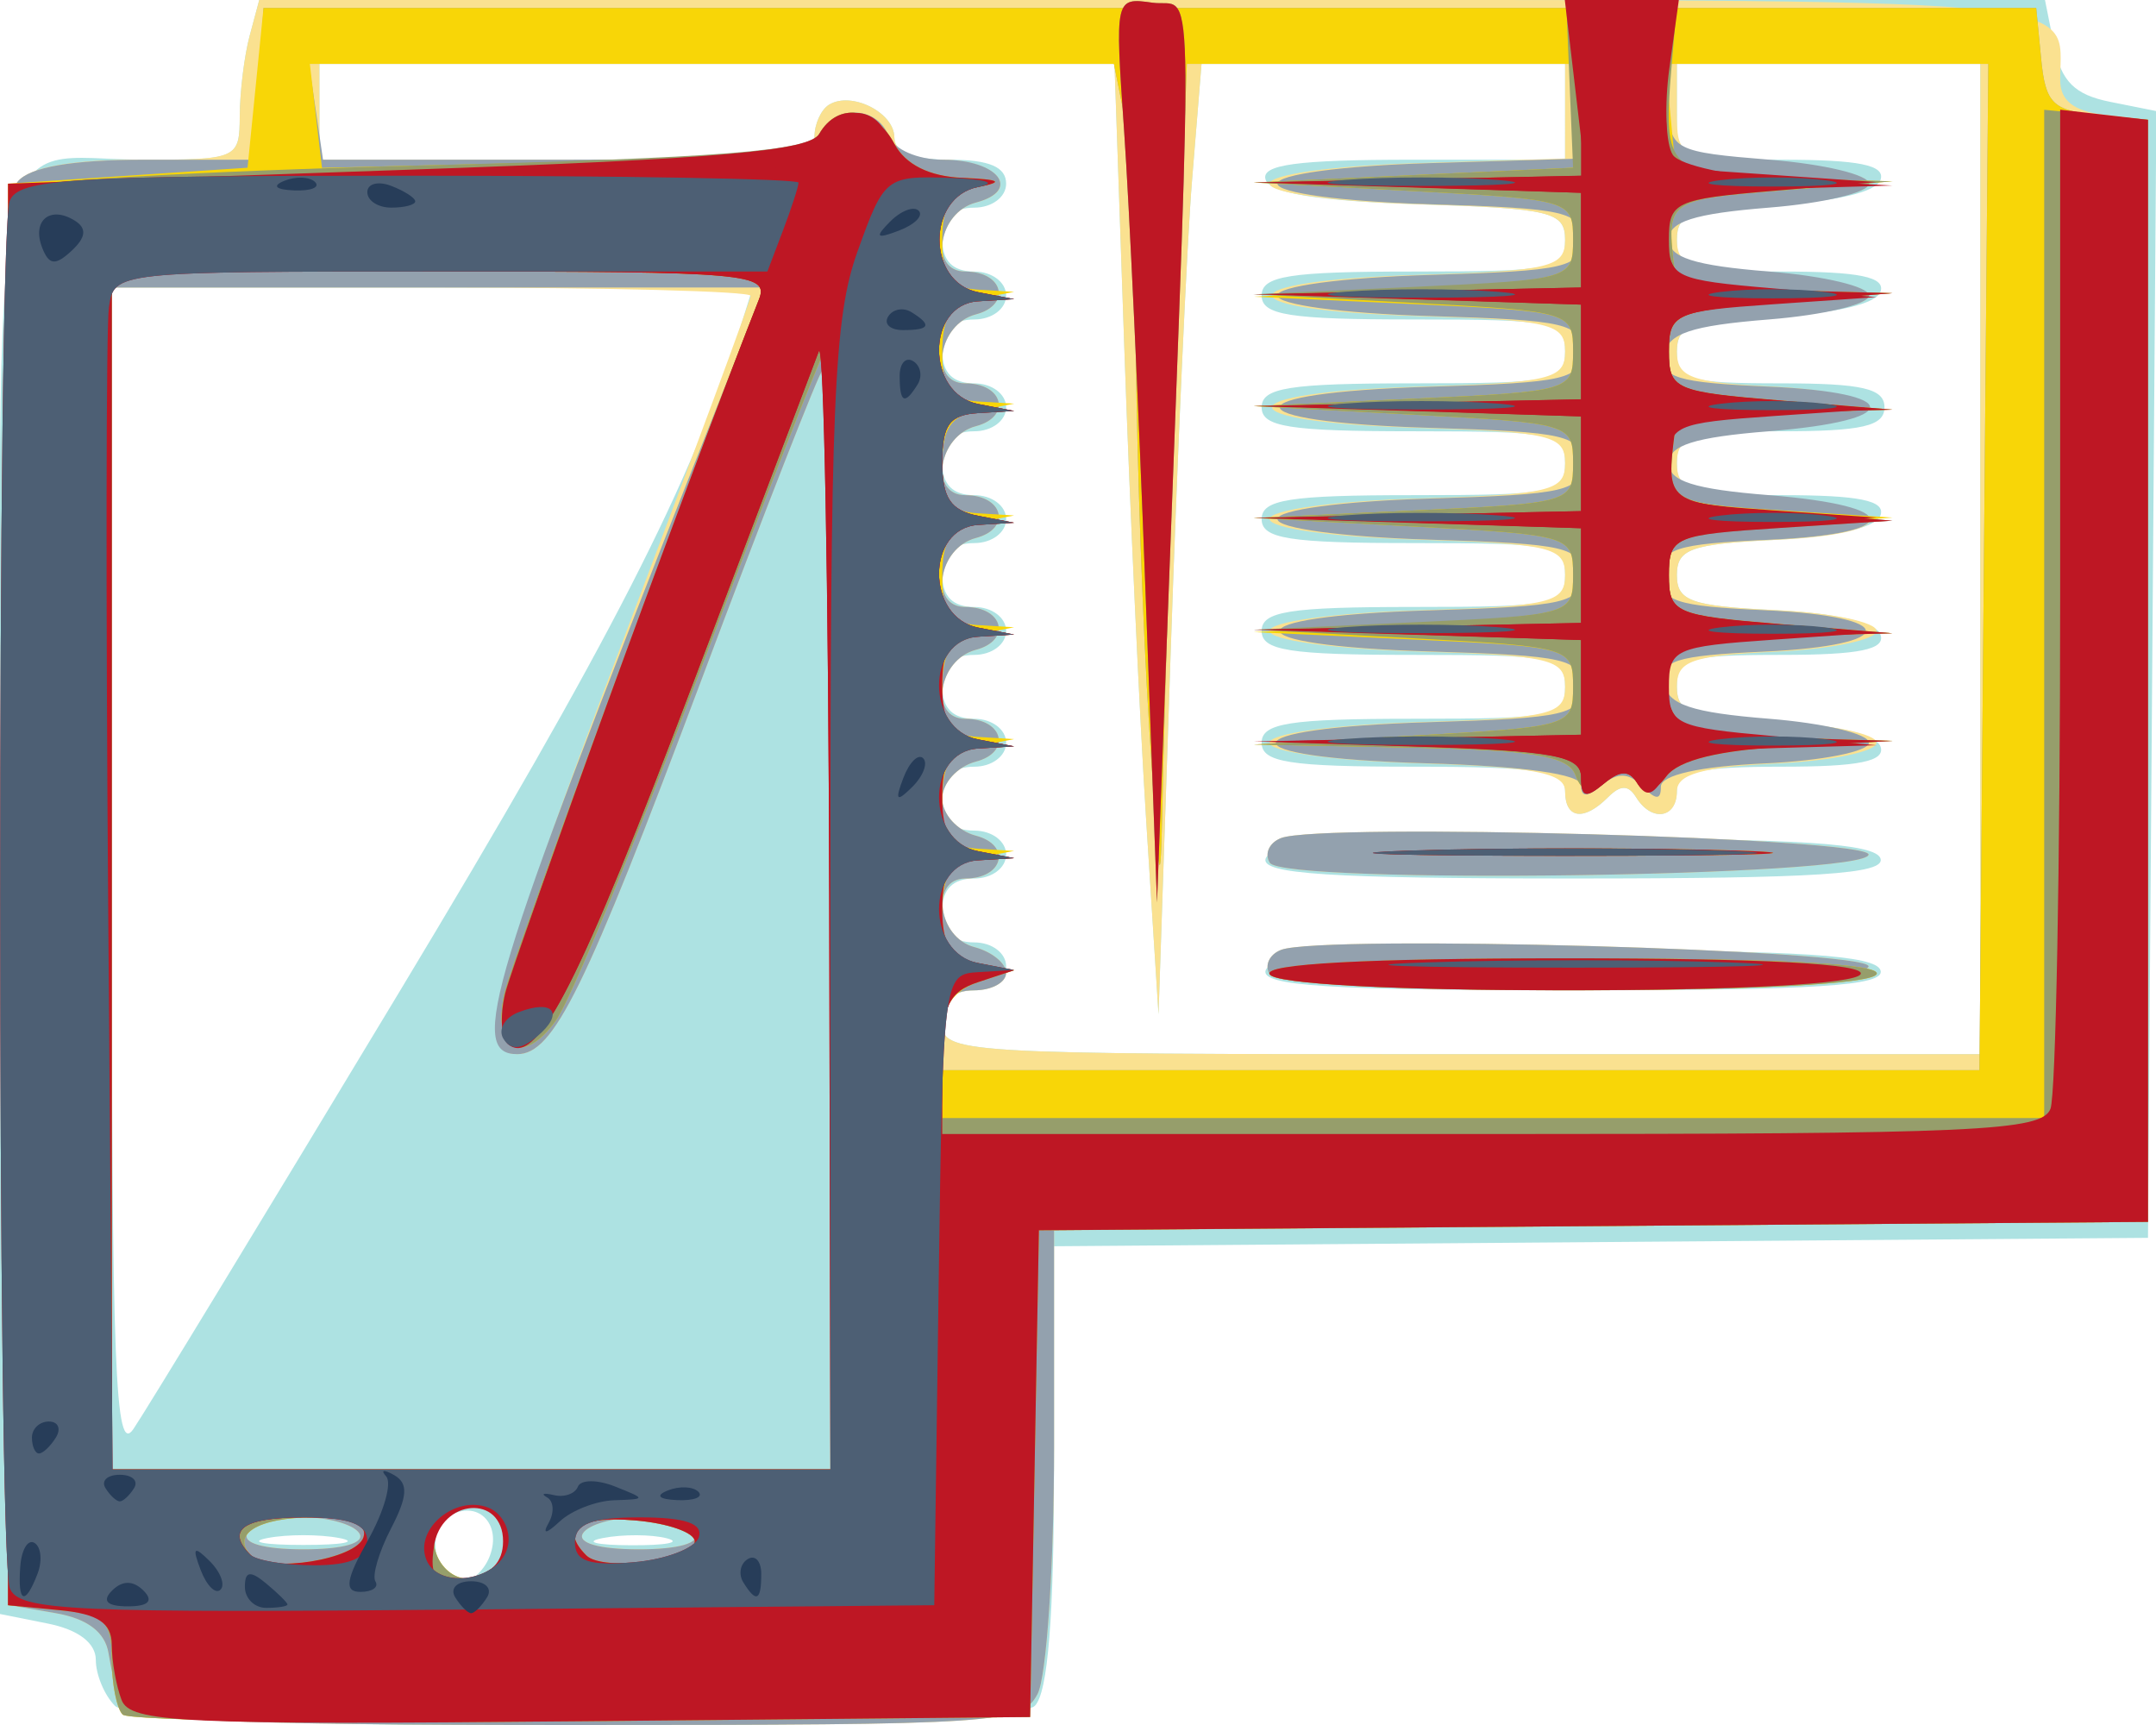
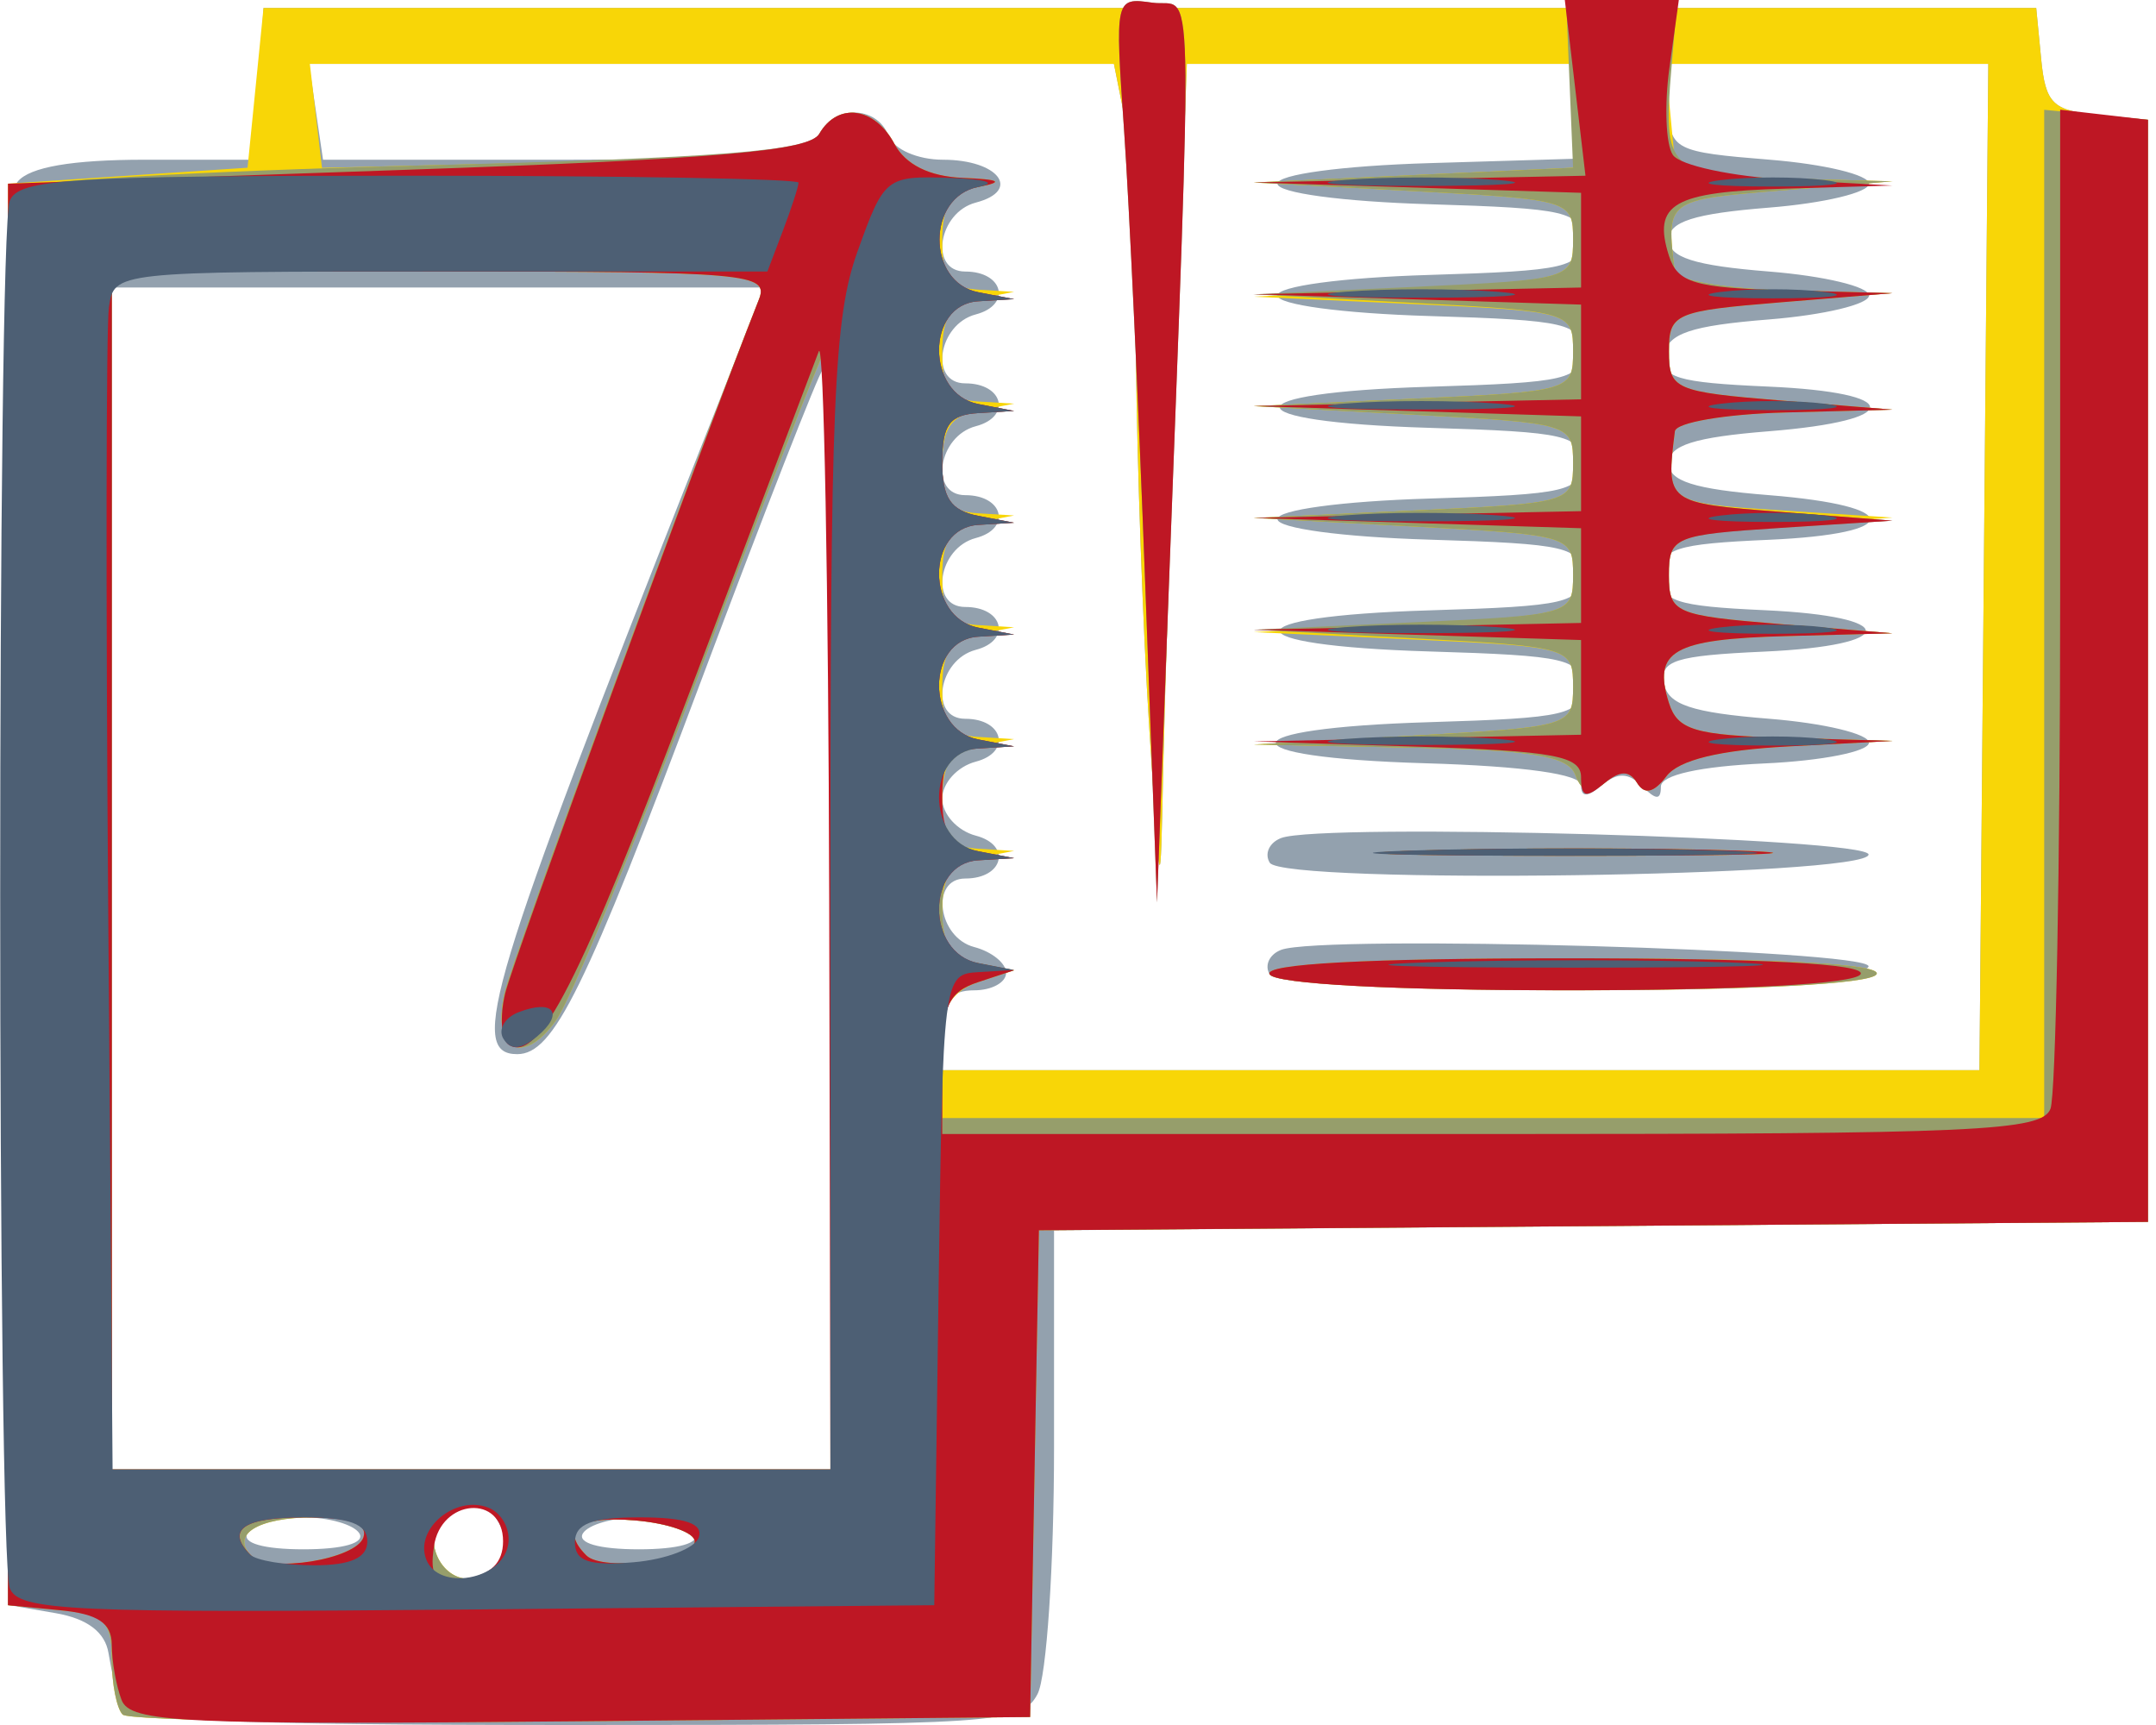
<svg xmlns="http://www.w3.org/2000/svg" xmlns:ns1="http://www.inkscape.org/namespaces/inkscape" xmlns:ns2="http://sodipodi.sourceforge.net/DTD/sodipodi-0.dtd" width="213.368mm" height="170.694mm" viewBox="0 0 213.368 170.694" version="1.1" id="svg8" ns1:version="1.0.1 (3bc2e813f5, 2020-09-07)" ns2:docname="dibujo.svg">
  <defs id="defs2" />
  <ns2:namedview id="base" pagecolor="#ffffff" bordercolor="#666666" borderopacity="1.0" ns1:pageopacity="0.0" ns1:pageshadow="2" ns1:zoom="0.35" ns1:cx="396.07116" ns1:cy="491.14288" ns1:document-units="mm" ns1:current-layer="layer1" ns1:document-rotation="0" showgrid="false" fit-margin-top="0" fit-margin-left="0" fit-margin-right="0" fit-margin-bottom="0" ns1:window-width="1366" ns1:window-height="705" ns1:window-x="-8" ns1:window-y="-8" ns1:window-maximized="1" />
  <g ns1:label="Capa 1" ns1:groupmode="layer" id="layer1" transform="translate(-1.04,-18.218)">
-     <path style="fill:#ade2e2;stroke-width:1.581" d="m 12.419,187.016 c -1.043,-1.043 -1.897,-3.088 -1.897,-4.544 0,-1.677 -1.738,-2.995 -4.742,-3.596 l -4.742,-0.948 v -70.993 c 0,-80.409 -1.476,-72.912 14.354,-72.912 9.145,0 9.354,-0.097 9.375,-4.346 0.012,-2.391 0.45,-5.947 0.975,-7.903 l 0.953,-3.556 h 88.363 88.363 l 0.915,4.577 c 0.695,3.474 2.023,4.798 5.512,5.496 l 4.597,0.919 -0.415,55.748 -0.415,55.748 -54.132,0.416 -54.132,0.416 v 21.79 c 0,14.841 -0.605,22.395 -1.897,23.687 -2.705,2.705 -88.332,2.705 -91.037,0 z m 37.085,-14.805 c 1.246,-3.246 -1.254,-5.672 -4.059,-3.939 -2.389,1.476 -1.288,6.416 1.429,6.416 0.924,0 2.107,-1.115 2.63,-2.477 z m -14.879,-1.799 c -1.956,-0.377 -5.156,-0.377 -7.112,0 -1.956,0.377 -0.356,0.685 3.556,0.685 3.912,0 5.512,-0.308 3.556,-0.685 z m 32.419,0.029 c -1.511,-0.396 -4.356,-0.41 -6.322,-0.032 -1.966,0.378 -0.73,0.702 2.747,0.719 3.477,0.018 5.086,-0.292 3.575,-0.687 z M 40.514,116.45 C 61.386,81.812 69.549,65.872 74.427,50.224 l 1.109,-3.556 H 43.82 12.103 v 58.04 c 0,49.227 0.324,57.567 2.135,54.922 1.174,-1.715 12.998,-21.146 26.276,-43.18 z M 197.022,73.536 V 24.54 H 182.007 166.992 v 4.742 4.742 H 177.397 c 7.618,0 10.23,0.529 9.753,1.976 -0.404,1.223 -4.366,2.155 -10.405,2.446 -8.459,0.408 -9.753,0.88 -9.753,3.556 0,2.748 1.138,3.086 10.405,3.086 7.618,0 10.23,0.529 9.753,1.976 -0.404,1.223 -4.366,2.155 -10.405,2.446 -8.459,0.408 -9.753,0.88 -9.753,3.556 0,2.744 1.137,3.086 10.273,3.086 8.078,0 10.273,0.507 10.273,2.371 0,1.864 -2.195,2.371 -10.273,2.371 -9.22,0 -10.273,0.324 -10.273,3.161 0,2.841 1.054,3.161 10.405,3.161 7.618,0 10.23,0.529 9.753,1.976 -0.404,1.223 -4.366,2.155 -10.405,2.446 -8.371,0.404 -9.753,0.897 -9.753,3.481 0,2.584 1.381,3.077 9.753,3.481 6.039,0.291 10.001,1.223 10.405,2.446 0.478,1.446 -2.134,1.976 -9.753,1.976 -9.267,0 -10.405,0.338 -10.405,3.086 0,2.676 1.294,3.148 9.753,3.556 6.039,0.291 10.001,1.223 10.405,2.446 0.478,1.446 -2.134,1.976 -9.753,1.976 -8.195,0 -10.405,0.503 -10.405,2.371 0,2.754 -2.489,3.156 -4.036,0.653 -0.765,-1.237 -1.543,-1.237 -2.78,0 -2.416,2.416 -4.247,2.135 -4.247,-0.653 0,-1.941 -2.722,-2.371 -15.015,-2.371 -12.293,0 -15.015,-0.43 -15.015,-2.371 0,-1.941 2.722,-2.371 15.015,-2.371 13.961,0 15.015,-0.222 15.015,-3.161 0,-2.939 -1.054,-3.161 -15.015,-3.161 -12.293,0 -15.015,-0.43 -15.015,-2.371 0,-1.941 2.722,-2.371 15.015,-2.371 13.961,0 15.015,-0.222 15.015,-3.161 0,-2.939 -1.054,-3.161 -15.015,-3.161 -12.293,0 -15.015,-0.43 -15.015,-2.371 0,-1.941 2.722,-2.371 15.015,-2.371 13.961,0 15.015,-0.222 15.015,-3.161 0,-2.939 -1.054,-3.161 -15.015,-3.161 -12.293,0 -15.015,-0.43 -15.015,-2.371 0,-1.941 2.722,-2.371 15.015,-2.371 13.961,0 15.015,-0.222 15.015,-3.161 0,-2.939 -1.054,-3.161 -15.015,-3.161 -12.293,0 -15.015,-0.43 -15.015,-2.371 0,-1.941 2.722,-2.371 15.015,-2.371 13.865,0 15.015,-0.237 15.015,-3.102 0,-2.823 -1.3,-3.142 -14.492,-3.556 -9.85,-0.309 -14.701,-1.087 -15.146,-2.43 -0.493,-1.489 3.079,-1.976 14.492,-1.976 h 15.146 V 29.282 24.54 h -17.99 -17.99 l -0.935,11.459 c -0.514,6.302 -1.472,27.461 -2.128,47.02 l -1.193,35.561 -1.208,-18.966 c -0.664,-10.431 -1.645,-31.59 -2.179,-47.02 L 111.335,24.54 H 71.992 32.65 v 4.742 4.742 h 24.498 c 20.276,0 24.498,-0.392 24.498,-2.277 0,-1.253 0.647,-2.677 1.438,-3.166 2.207,-1.364 6.465,0.771 6.465,3.242 0,1.463 1.857,2.202 5.532,2.202 3.863,0 5.532,0.715 5.532,2.371 0,1.317 -1.405,2.371 -3.161,2.371 -2.107,0 -3.161,1.054 -3.161,3.161 0,2.107 1.054,3.161 3.161,3.161 1.756,0 3.161,1.054 3.161,2.371 0,1.317 -1.405,2.371 -3.161,2.371 -2.107,0 -3.161,1.054 -3.161,3.161 0,2.107 1.054,3.161 3.161,3.161 1.756,0 3.161,1.054 3.161,2.371 0,1.317 -1.405,2.371 -3.161,2.371 -2.107,0 -3.161,1.054 -3.161,3.161 0,2.107 1.054,3.161 3.161,3.161 1.756,0 3.161,1.054 3.161,2.371 0,1.317 -1.405,2.371 -3.161,2.371 -2.107,0 -3.161,1.054 -3.161,3.161 0,2.107 1.054,3.161 3.161,3.161 1.756,0 3.161,1.054 3.161,2.371 0,1.317 -1.405,2.371 -3.161,2.371 -2.107,0 -3.161,1.054 -3.161,3.161 0,2.107 1.054,3.161 3.161,3.161 1.756,0 3.161,1.054 3.161,2.371 0,1.317 -1.405,2.371 -3.161,2.371 -2.107,0 -3.161,1.054 -3.161,3.161 0,2.107 1.054,3.161 3.161,3.161 1.756,0 3.161,1.054 3.161,2.371 0,1.317 -1.405,2.371 -3.161,2.371 -2.107,0 -3.161,1.054 -3.161,3.161 0,2.107 1.054,3.161 3.161,3.161 1.756,0 3.161,1.054 3.161,2.371 0,1.317 -1.405,2.371 -3.161,2.371 -2.107,0 -3.161,1.054 -3.161,3.161 0,3.096 1.054,3.161 51.366,3.161 h 51.366 z m -70.727,40.698 c 0.496,-1.487 8.017,-1.976 30.425,-1.976 22.408,0 29.929,0.488 30.425,1.976 0.512,1.536 -6.261,1.976 -30.425,1.976 -24.164,0 -30.937,-0.44 -30.425,-1.976 z m 0,-11.063 c 0.496,-1.487 8.017,-1.976 30.425,-1.976 22.408,0 29.929,0.488 30.425,1.976 0.512,1.536 -6.261,1.976 -30.425,1.976 -24.164,0 -30.937,-0.44 -30.425,-1.976 z" id="path188" />
-     <path style="fill:#fae190;stroke-width:1.581" d="m 12.936,186.937 c -0.356,-1.087 -0.876,-3.393 -1.155,-5.124 -0.336,-2.088 -2.098,-3.424 -5.229,-3.966 L 1.83,177.028 1.418,107.684 C 1.122,57.801 1.509,37.733 2.797,36.181 c 1.171,-1.411 5.281,-2.158 11.871,-2.158 9.937,0 10.08,-0.061 10.101,-4.346 0.012,-2.391 0.45,-5.947 0.975,-7.903 l 0.953,-3.556 h 88.155 c 95.268,0 90.073,-0.457 90.073,7.927 0,2.018 1.35,3.082 4.346,3.427 l 4.346,0.5 v 54.527 54.527 l -54.132,0.416 -54.132,0.416 v 21.42 c 0,11.781 -0.736,22.796 -1.636,24.477 -1.558,2.911 -3.755,3.057 -45.884,3.057 -33.999,0 -44.398,-0.458 -44.896,-1.976 z m 37.801,-13.687 c 1.34,-2.168 -0.753,-6.465 -3.149,-6.465 -2.777,0 -4.376,2.738 -3.275,5.607 0.979,2.55 5.042,3.092 6.424,0.857 z m -14.136,-3.304 c -0.537,-0.869 -3.027,-1.581 -5.532,-1.581 -2.505,0 -4.995,0.711 -5.532,1.581 -0.591,0.956 1.595,1.581 5.532,1.581 3.937,0 6.123,-0.625 5.532,-1.581 z m 33.191,0 c -0.537,-0.869 -3.027,-1.581 -5.532,-1.581 -2.505,0 -4.995,0.711 -5.532,1.581 -0.591,0.956 1.595,1.581 5.532,1.581 3.937,0 6.123,-0.625 5.532,-1.581 z m 13.434,-61.113 c 0,-30.135 -0.348,-54.443 -0.773,-54.018 -0.425,0.425 -5.777,14.108 -11.892,30.407 -11.653,31.056 -14.726,37.308 -18.336,37.308 -4.129,0 -2.193,-7.575 10.455,-40.898 6.954,-18.322 12.644,-33.685 12.644,-34.14 0,-0.454 -14.225,-0.826 -31.61,-0.826 H 12.103 v 58.479 58.479 H 47.664 83.226 Z M 197.022,73.536 V 24.54 H 182.007 166.992 v 4.666 c 0,4.598 0.139,4.673 9.499,5.137 5.224,0.259 9.499,1.182 9.499,2.051 0,0.869 -4.275,1.792 -9.499,2.051 -8.122,0.402 -9.499,0.907 -9.499,3.481 0,2.574 1.377,3.078 9.499,3.481 5.224,0.259 9.499,1.182 9.499,2.051 0,0.869 -4.275,1.792 -9.499,2.051 -8.122,0.402 -9.499,0.907 -9.499,3.481 0,2.574 1.377,3.078 9.499,3.481 5.224,0.259 9.499,1.182 9.499,2.051 0,0.869 -4.275,1.792 -9.499,2.051 -8.122,0.402 -9.499,0.907 -9.499,3.481 0,2.574 1.377,3.078 9.499,3.481 12.647,0.626 12.913,3.505 0.379,4.102 -8.495,0.405 -9.878,0.892 -9.878,3.481 0,2.589 1.383,3.076 9.878,3.481 5.433,0.259 9.878,1.182 9.878,2.051 0,0.869 -4.445,1.792 -9.878,2.051 -8.495,0.405 -9.878,0.892 -9.878,3.481 0,2.589 1.383,3.076 9.878,3.481 5.433,0.259 9.878,1.182 9.878,2.051 0,0.869 -4.445,1.792 -9.878,2.051 -7.367,0.351 -9.878,1.054 -9.878,2.766 0,2.692 -2.508,3.051 -4.036,0.577 -0.765,-1.237 -1.543,-1.237 -2.78,0 -2.399,2.399 -4.247,2.141 -4.247,-0.593 0,-1.829 -3.052,-2.406 -14.62,-2.766 -8.39,-0.261 -14.62,-1.128 -14.62,-2.035 0,-0.907 6.23,-1.774 14.62,-2.035 13.219,-0.411 14.62,-0.746 14.62,-3.497 0,-2.751 -1.401,-3.086 -14.62,-3.497 -8.39,-0.261 -14.62,-1.128 -14.62,-2.035 0,-0.907 6.23,-1.774 14.62,-2.035 13.219,-0.411 14.62,-0.746 14.62,-3.497 0,-2.751 -1.401,-3.086 -14.62,-3.497 -8.39,-0.261 -14.62,-1.128 -14.62,-2.035 0,-0.907 6.23,-1.774 14.62,-2.035 13.219,-0.411 14.62,-0.746 14.62,-3.497 0,-2.751 -1.401,-3.086 -14.62,-3.497 -19.167,-0.596 -19.167,-3.474 0,-4.07 13.219,-0.411 14.62,-0.746 14.62,-3.497 0,-2.751 -1.401,-3.086 -14.62,-3.497 -19.167,-0.596 -19.167,-3.474 0,-4.07 13.219,-0.411 14.62,-0.746 14.62,-3.497 0,-2.751 -1.401,-3.086 -14.62,-3.497 -8.39,-0.261 -14.62,-1.128 -14.62,-2.035 0,-0.907 6.23,-1.774 14.62,-2.035 l 14.62,-0.454 v -4.682 -4.682 h -17.99 -17.99 l -0.935,11.459 c -0.514,6.302 -1.472,27.461 -2.128,47.02 l -1.193,35.561 -1.208,-18.966 c -0.664,-10.431 -1.645,-31.59 -2.179,-47.02 L 111.335,24.54 H 71.992 32.65 v 4.742 4.742 h 24.498 c 20.276,0 24.498,-0.392 24.498,-2.277 0,-1.253 0.647,-2.677 1.438,-3.166 2.207,-1.364 6.465,0.771 6.465,3.242 0,1.383 1.729,2.202 4.648,2.202 5.618,0 8.055,3.028 3.413,4.242 -3.733,0.976 -4.627,6.822 -1.043,6.822 3.787,0 4.601,3.312 1.043,4.242 -3.733,0.976 -4.627,6.822 -1.043,6.822 3.787,0 4.601,3.312 1.043,4.242 -3.733,0.976 -4.627,6.822 -1.043,6.822 3.787,0 4.601,3.312 1.043,4.242 -3.733,0.976 -4.627,6.822 -1.043,6.822 3.787,0 4.601,3.312 1.043,4.242 -3.733,0.976 -4.627,6.822 -1.043,6.822 3.787,0 4.601,3.312 1.043,4.242 -1.826,0.478 -3.32,2.125 -3.32,3.661 0,1.536 1.494,3.183 3.32,3.661 3.558,0.93 2.744,4.242 -1.043,4.242 -3.478,0 -2.717,5.838 0.884,6.78 1.739,0.455 3.161,1.604 3.161,2.555 0,0.951 -1.422,1.728 -3.161,1.728 -2.107,0 -3.161,1.054 -3.161,3.161 0,3.096 1.054,3.161 51.366,3.161 h 51.366 z m -70.318,41.116 c -0.553,-0.894 -0.047,-1.994 1.124,-2.443 3.994,-1.532 58.136,-0.015 58.136,1.63 -3.8e-4,2.197 -57.914,2.992 -59.26,0.814 z m 0,-11.064 c -0.553,-0.894 -0.047,-1.994 1.124,-2.443 3.994,-1.532 58.136,-0.015 58.136,1.63 -3.8e-4,2.197 -57.914,2.992 -59.26,0.814 z" id="path186" />
    <path style="fill:#93a1ae;stroke-width:1.581" d="m 12.936,186.937 c -0.356,-1.087 -0.876,-3.393 -1.155,-5.124 -0.336,-2.088 -2.098,-3.424 -5.229,-3.966 L 1.83,177.028 1.418,107.684 C 1.122,57.801 1.509,37.733 2.797,36.181 3.99,34.744 8.187,34.023 15.371,34.023 h 10.783 l 0.482,-7.507 0.482,-7.507 h 87.718 87.718 l 0.488,5.043 c 0.425,4.391 1.14,5.107 5.532,5.532 l 5.043,0.488 v 54.527 54.527 l -54.132,0.416 -54.132,0.416 v 21.42 c 0,11.781 -0.736,22.796 -1.636,24.477 -1.558,2.911 -3.755,3.057 -45.884,3.057 -33.999,0 -44.398,-0.458 -44.896,-1.976 z m 37.801,-13.687 c 1.34,-2.168 -0.753,-6.465 -3.149,-6.465 -2.777,0 -4.376,2.738 -3.275,5.607 0.979,2.55 5.042,3.092 6.424,0.857 z m -14.136,-3.304 c -0.537,-0.869 -3.027,-1.581 -5.532,-1.581 -2.505,0 -4.995,0.711 -5.532,1.581 -0.591,0.956 1.595,1.581 5.532,1.581 3.937,0 6.123,-0.625 5.532,-1.581 z m 33.191,0 c -0.537,-0.869 -3.027,-1.581 -5.532,-1.581 -2.505,0 -4.995,0.711 -5.532,1.581 -0.591,0.956 1.595,1.581 5.532,1.581 3.937,0 6.123,-0.625 5.532,-1.581 z m 13.434,-61.113 c 0,-30.135 -0.348,-54.443 -0.773,-54.018 -0.425,0.425 -5.777,14.108 -11.892,30.407 -11.653,31.056 -14.726,37.308 -18.336,37.308 -4.913,0 -2.741,-7.19 18.029,-59.664 L 76.665,46.667 H 44.384 12.103 v 58.479 58.479 H 47.664 83.226 Z M 197.373,74.325 l 0.439,-49.787 -15.956,8.18e-4 -15.956,8.19e-4 0.225,4.346 c 0.215,4.16 0.646,4.38 10.056,5.137 5.407,0.435 9.83,1.501 9.828,2.371 -0.001,0.869 -4.462,1.936 -9.913,2.371 -7.41,0.591 -9.908,1.388 -9.902,3.161 0.006,1.77 2.519,2.571 9.913,3.161 5.448,0.435 9.904,1.501 9.902,2.371 -0.001,0.869 -4.459,1.936 -9.905,2.371 -7.717,0.616 -10.001,1.384 -10.35,3.483 -0.379,2.279 1.198,2.764 10.273,3.161 13.4,0.586 13.45,3.353 0.079,4.42 -7.394,0.59 -9.907,1.391 -9.913,3.161 -0.006,1.773 2.493,2.57 9.902,3.161 13.352,1.065 13.342,3.833 -0.016,4.419 -9.281,0.407 -10.668,0.86 -10.668,3.484 0,2.612 1.381,3.079 10.288,3.484 13.374,0.608 13.303,3.492 -0.102,4.098 -8.791,0.397 -10.31,0.884 -9.878,3.161 0.396,2.087 2.733,2.869 10.402,3.482 5.44,0.435 9.885,1.501 9.878,2.371 -0.006,0.869 -4.642,1.791 -10.3,2.048 -6.452,0.293 -10.288,1.148 -10.288,2.292 0,1.359 -0.474,1.35 -1.859,-0.035 -1.358,-1.358 -2.423,-1.391 -3.951,-0.123 -1.493,1.24 -2.092,1.245 -2.092,0.02 0,-1.087 -5.652,-1.883 -15.41,-2.169 -19.93,-0.585 -19.656,-3.462 0.387,-4.066 13.625,-0.41 15.023,-0.736 15.023,-3.499 0,-2.763 -1.398,-3.089 -15.023,-3.499 -19.722,-0.594 -19.722,-3.472 0,-4.066 13.625,-0.41 15.023,-0.736 15.023,-3.499 0,-2.763 -1.398,-3.089 -15.023,-3.499 -8.66,-0.261 -15.023,-1.122 -15.023,-2.033 0,-0.911 6.363,-1.772 15.023,-2.033 13.625,-0.41 15.023,-0.736 15.023,-3.499 0,-2.763 -1.398,-3.089 -15.023,-3.499 -19.722,-0.594 -19.722,-3.472 0,-4.066 13.625,-0.41 15.023,-0.736 15.023,-3.499 0,-2.763 -1.398,-3.089 -15.023,-3.499 -8.66,-0.261 -15.023,-1.122 -15.023,-2.033 0,-0.911 6.363,-1.772 15.023,-2.033 13.625,-0.41 15.023,-0.736 15.023,-3.499 0,-2.763 -1.398,-3.089 -15.023,-3.499 -8.66,-0.261 -15.023,-1.122 -15.023,-2.033 0,-0.911 6.363,-1.772 15.023,-2.033 l 15.023,-0.452 v -4.684 -4.684 H 138.002 118.495 l -1.04,28.702 c -0.572,15.786 -1.161,34.456 -1.309,41.488 -0.269,12.78 -0.27,12.778 -1.379,-4.6 -0.611,-9.562 -1.201,-26.009 -1.311,-36.549 -0.111,-10.54 -0.646,-21.386 -1.189,-24.103 l -0.988,-4.939 H 71.448 31.616 l 0.696,4.742 0.696,4.742 H 57.158 c 20.008,0 24.305,-0.407 25.059,-2.371 1.176,-3.064 5.584,-3.064 6.759,0 0.513,1.336 2.865,2.371 5.389,2.371 5.486,0 7.816,3.046 3.244,4.242 -3.733,0.976 -4.627,6.822 -1.043,6.822 3.787,0 4.601,3.312 1.043,4.242 -3.733,0.976 -4.627,6.822 -1.043,6.822 3.787,0 4.601,3.312 1.043,4.242 -3.733,0.976 -4.627,6.822 -1.043,6.822 3.787,0 4.601,3.312 1.043,4.242 -3.733,0.976 -4.627,6.822 -1.043,6.822 3.787,0 4.601,3.312 1.043,4.242 -3.733,0.976 -4.627,6.822 -1.043,6.822 3.787,0 4.601,3.312 1.043,4.242 -1.826,0.478 -3.32,2.125 -3.32,3.661 0,1.536 1.494,3.183 3.32,3.661 3.558,0.93 2.744,4.242 -1.043,4.242 -3.478,0 -2.717,5.838 0.884,6.78 1.739,0.455 3.161,1.604 3.161,2.555 0,0.951 -1.422,1.728 -3.161,1.728 -2.318,0 -3.161,1.054 -3.161,3.951 v 3.951 h 51.323 51.323 z m -70.67,40.327 c -0.553,-0.894 -0.047,-1.994 1.124,-2.443 3.994,-1.532 58.136,-0.015 58.136,1.63 -3.8e-4,2.197 -57.914,2.992 -59.26,0.814 z m 0,-11.064 c -0.553,-0.894 -0.047,-1.994 1.124,-2.443 3.994,-1.532 58.136,-0.015 58.136,1.63 -3.8e-4,2.197 -57.914,2.992 -59.26,0.814 z" id="path184" />
    <path style="fill:#f8d607;stroke-width:1.581" d="m 13.181,187.883 c -0.593,-0.593 -1.078,-3.048 -1.078,-5.456 0,-3.784 -0.697,-4.445 -5.137,-4.873 L 1.83,177.059 V 106.726 36.394 l 11.854,-0.79 11.854,-0.79 0.79,-7.903 0.79,-7.903 h 87.718 87.718 l 0.488,5.043 c 0.425,4.391 1.14,5.107 5.532,5.532 l 5.043,0.488 v 54.527 54.527 l -54.881,0.416 -54.881,0.416 -0.436,24.082 -0.436,24.082 -44.362,0.419 c -24.399,0.231 -44.847,-0.066 -45.439,-0.659 z m 38.138,-16.774 c 0.629,-3.266 -3.934,-5.467 -6.342,-3.059 -2.408,2.408 -0.207,6.971 3.059,6.342 1.514,-0.292 2.991,-1.769 3.283,-3.283 z m -14.313,-0.767 c 0.436,-1.329 -1.173,-1.976 -4.922,-1.976 -5.509,0 -8.268,1.703 -6.166,3.806 1.751,1.751 10.379,0.327 11.087,-1.83 z m 32.785,0.395 c 0,-0.869 -2.667,-1.801 -5.927,-2.071 -5.558,-0.46 -7.395,0.866 -4.798,3.463 1.646,1.646 10.725,0.468 10.725,-1.392 z m 13.434,-62.693 c 0,-30.57 -0.293,-55.285 -0.652,-54.922 -0.358,0.362 -5.872,14.527 -12.252,31.478 -6.38,16.951 -12.787,32.497 -14.237,34.547 -3.291,4.653 -6.383,3.059 -5.118,-2.639 0.728,-3.281 18.796,-52.545 25.179,-68.655 1.022,-2.58 -1.091,-2.766 -31.473,-2.766 H 12.103 v 59.269 59.269 H 47.664 83.226 Z M 197.373,74.325 l 0.439,-49.787 -15.956,8.18e-4 -15.956,8.19e-4 0.389,4.346 c 0.214,2.391 0.46,4.88 0.546,5.532 0.086,0.652 4.958,1.311 10.825,1.464 l 10.668,0.279 -11.063,0.906 c -11.365,0.931 -11.358,0.925 -10.471,8.019 0.109,0.869 4.998,1.706 10.866,1.86 l 10.668,0.279 -11.051,0.906 c -10.489,0.86 -11.052,1.108 -11.063,4.858 -0.011,3.754 0.541,3.997 11.051,4.858 l 11.063,0.906 -10.668,0.279 c -5.868,0.154 -10.757,0.99 -10.866,1.86 -0.89,7.116 -0.924,7.091 10.471,7.827 l 11.063,0.715 -11.063,0.866 c -10.517,0.823 -11.064,1.061 -11.064,4.817 0,3.752 0.558,3.997 11.064,4.858 l 11.063,0.906 -10.575,0.279 c -11.13,0.294 -13.181,1.469 -11.547,6.615 0.852,2.684 2.551,3.192 11.561,3.451 l 10.562,0.305 -10.273,0.542 c -6.843,0.361 -10.882,1.346 -12.097,2.951 -1.252,1.653 -2.164,1.86 -2.907,0.657 -0.774,-1.252 -1.666,-1.268 -3.128,-0.054 -1.506,1.25 -2.289,1.062 -2.971,-0.714 -0.73,-1.903 -4.184,-2.476 -16.385,-2.717 l -15.459,-0.306 15.805,-0.879 c 15.571,-0.866 15.805,-0.938 15.805,-4.831 0,-3.902 -0.195,-3.96 -15.805,-4.683 l -15.805,-0.732 15.805,-0.848 c 15.579,-0.836 15.805,-0.905 15.805,-4.8 0,-3.895 -0.226,-3.963 -15.805,-4.8 l -15.805,-0.848 15.805,-0.732 c 15.61,-0.723 15.805,-0.781 15.805,-4.683 0,-3.895 -0.226,-3.963 -15.805,-4.8 l -15.805,-0.848 15.805,-0.732 c 15.61,-0.723 15.805,-0.781 15.805,-4.683 0,-3.902 -0.195,-3.96 -15.805,-4.683 l -15.805,-0.732 15.805,-0.848 c 15.579,-0.836 15.805,-0.905 15.805,-4.8 0,-3.895 -0.226,-3.963 -15.805,-4.8 l -15.805,-0.848 15.805,-0.732 15.805,-0.732 0.495,-5.137 0.495,-5.137 h -19.607 -19.607 l -1.04,28.702 c -0.572,15.786 -1.161,34.456 -1.309,41.488 -0.269,12.78 -0.27,12.778 -1.379,-4.6 -0.611,-9.562 -1.201,-26.009 -1.311,-36.549 C 113.346,43.042 112.811,32.196 112.267,29.48 l -0.988,-4.939 H 71.492 31.704 l 0.601,5.144 0.601,5.144 23.975,-0.571 c 18.378,-0.438 24.27,-1.085 25.239,-2.774 1.823,-3.177 5.467,-2.707 7.429,0.959 1.103,2.061 3.46,3.236 6.773,3.376 3.717,0.157 4.126,0.399 1.525,0.9 -2.723,0.524 -3.556,1.77 -3.556,5.317 0,3.686 0.726,4.676 3.556,4.847 l 3.556,0.215 -3.556,0.685 c -2.723,0.524 -3.556,1.77 -3.556,5.317 0,3.686 0.726,4.676 3.556,4.847 l 3.556,0.215 -3.556,0.685 c -2.723,0.524 -3.556,1.77 -3.556,5.317 0,3.686 0.726,4.676 3.556,4.847 l 3.556,0.215 -3.556,0.685 c -2.723,0.524 -3.556,1.77 -3.556,5.317 0,3.686 0.726,4.676 3.556,4.847 l 3.556,0.215 -3.556,0.685 c -2.723,0.524 -3.556,1.77 -3.556,5.317 0,3.686 0.726,4.676 3.556,4.847 l 3.556,0.215 -3.556,0.685 c -2.723,0.524 -3.556,1.77 -3.556,5.317 0,3.686 0.726,4.676 3.556,4.847 l 3.556,0.215 -3.556,0.685 c -2.7,0.52 -3.556,1.774 -3.556,5.207 0,3.428 0.86,4.691 3.556,5.221 l 3.556,0.7 -3.556,1.175 c -2.364,0.781 -3.556,2.438 -3.556,4.942 v 3.767 h 51.323 51.323 z m -70.684,40.304 c -0.639,-1.033 9.761,-1.581 30.029,-1.581 20.268,0 30.668,0.547 30.03,1.581 -0.594,0.961 -12.366,1.581 -30.03,1.581 -17.664,0 -29.436,-0.62 -30.029,-1.581 z m 14.704,-12.243 c 8.956,-0.282 23.181,-0.281 31.61,0.003 8.429,0.284 1.101,0.515 -16.284,0.513 -17.386,-0.001 -24.282,-0.233 -15.326,-0.516 z" id="path182" />
    <path style="fill:#969e6b;stroke-width:1.581" d="m 13.181,187.883 c -0.593,-0.593 -1.078,-3.048 -1.078,-5.456 0,-3.784 -0.697,-4.445 -5.137,-4.873 L 1.83,177.059 1.418,107.613 C 1.191,69.417 1.586,37.586 2.296,36.876 3.006,36.166 20.972,35.144 42.221,34.605 72.523,33.835 81.127,33.155 82.119,31.453 c 1.832,-3.147 5.474,-2.662 7.429,0.99 1.103,2.061 3.46,3.236 6.773,3.376 3.717,0.157 4.126,0.399 1.525,0.9 -5.104,0.983 -5.104,9.43 0,10.413 l 3.556,0.685 -3.556,0.215 c -5.166,0.313 -5.166,9.168 0,10.163 l 3.556,0.685 -3.556,0.215 c -2.83,0.171 -3.556,1.161 -3.556,4.847 0,3.547 0.833,4.792 3.556,5.317 l 3.556,0.685 -3.556,0.215 c -5.166,0.313 -5.166,9.168 0,10.163 l 3.556,0.685 -3.556,0.215 c -5.166,0.313 -5.166,9.168 0,10.163 l 3.556,0.685 -3.556,0.215 c -5.166,0.313 -5.166,9.168 0,10.163 l 3.556,0.685 -3.556,0.215 c -2.83,0.171 -3.556,1.161 -3.556,4.847 0,3.542 0.836,4.796 3.556,5.331 l 3.556,0.7 -3.556,1.175 c -2.876,0.95 -3.556,2.35 -3.556,7.313 v 6.138 h 54.527 54.527 V 78.968 29.082 l 5.137,0.495 5.137,0.495 v 54.527 54.527 l -54.881,0.416 -54.881,0.416 -0.436,24.082 -0.436,24.082 -44.362,0.419 c -24.399,0.231 -44.847,-0.066 -45.439,-0.659 z m 38.138,-16.774 c 0.629,-3.266 -3.934,-5.467 -6.342,-3.059 -2.408,2.408 -0.207,6.971 3.059,6.342 1.514,-0.292 2.991,-1.769 3.283,-3.283 z m -14.313,-0.767 c 0.436,-1.329 -1.173,-1.976 -4.922,-1.976 -5.509,0 -8.268,1.703 -6.166,3.806 1.751,1.751 10.379,0.327 11.087,-1.83 z m 32.785,0.395 c 0,-0.869 -2.667,-1.801 -5.927,-2.071 -5.558,-0.46 -7.395,0.866 -4.798,3.463 1.646,1.646 10.725,0.468 10.725,-1.392 z m 13.434,-62.693 c 0,-30.57 -0.293,-55.285 -0.652,-54.922 -0.358,0.362 -5.872,14.527 -12.252,31.478 -6.38,16.951 -12.787,32.497 -14.237,34.547 -3.291,4.653 -6.383,3.059 -5.118,-2.639 0.728,-3.281 18.796,-52.545 25.179,-68.655 1.022,-2.58 -1.091,-2.766 -31.473,-2.766 H 12.103 v 59.269 59.269 h 35.561 35.561 z m 43.464,6.585 c -0.639,-1.033 9.761,-1.581 30.029,-1.581 20.268,0 30.668,0.547 30.03,1.581 -0.594,0.961 -12.366,1.581 -30.03,1.581 -17.664,0 -29.436,-0.62 -30.029,-1.581 z m -12.318,-38.722 c -0.644,-17.386 -1.583,-37.536 -2.086,-44.779 -0.913,-13.129 -0.904,-13.167 2.793,-12.644 4.169,0.59 4.017,-5.819 1.471,62.165 l -1.006,26.869 z m 27.022,26.479 c 8.956,-0.282 23.181,-0.281 31.61,0.003 8.429,0.284 1.101,0.515 -16.284,0.513 -17.386,-0.001 -24.282,-0.233 -15.326,-0.516 z m 15.56,-7.473 c -0.73,-1.903 -4.184,-2.476 -16.385,-2.717 l -15.459,-0.306 15.805,-0.879 c 15.571,-0.866 15.805,-0.938 15.805,-4.831 0,-3.895 -0.226,-3.963 -15.805,-4.8 l -15.805,-0.848 15.805,-0.732 c 15.61,-0.723 15.805,-0.781 15.805,-4.683 0,-3.895 -0.226,-3.963 -15.805,-4.8 l -15.805,-0.848 15.805,-0.732 c 15.61,-0.723 15.805,-0.781 15.805,-4.683 0,-3.895 -0.226,-3.963 -15.805,-4.8 l -15.805,-0.848 15.805,-0.732 c 15.61,-0.723 15.805,-0.781 15.805,-4.683 0,-3.895 -0.226,-3.963 -15.805,-4.8 l -15.805,-0.848 15.805,-0.732 c 15.61,-0.723 15.805,-0.781 15.805,-4.683 0,-3.895 -0.226,-3.963 -15.805,-4.8 l -15.805,-0.848 15.805,-0.732 15.805,-0.732 -0.344,-8.298 -0.344,-8.298 h 5.497 5.497 l -0.57,6.717 c -0.859,10.129 -0.333,10.636 11.374,10.947 l 10.499,0.279 -11.063,0.906 c -11.365,0.931 -11.358,0.925 -10.471,8.019 0.109,0.869 4.998,1.706 10.866,1.86 l 10.668,0.279 -11.051,0.906 c -10.489,0.86 -11.052,1.108 -11.063,4.858 -0.011,3.754 0.541,3.997 11.051,4.858 l 11.063,0.906 -10.668,0.279 c -5.868,0.154 -10.757,0.99 -10.866,1.86 -0.887,7.098 -0.901,7.088 10.471,7.978 l 11.063,0.866 -11.063,0.715 c -10.557,0.682 -11.064,0.896 -11.064,4.666 0,3.752 0.558,3.997 11.064,4.858 l 11.063,0.906 -10.575,0.279 c -11.13,0.294 -13.181,1.469 -11.547,6.615 0.852,2.684 2.551,3.192 11.561,3.451 l 10.562,0.305 -10.273,0.542 c -6.843,0.361 -10.882,1.346 -12.097,2.951 -1.252,1.653 -2.164,1.86 -2.907,0.657 -0.774,-1.252 -1.666,-1.268 -3.128,-0.054 -1.506,1.25 -2.289,1.062 -2.971,-0.714 z" id="path180" />
    <path style="fill:#be1724;stroke-width:1.581;fill-opacity:1" d="m 13.072,186.437 c -0.533,-1.388 -0.969,-3.844 -0.969,-5.456 0,-2.152 -1.366,-3.063 -5.137,-3.427 L 1.83,177.059 V 106.726 36.394 L 41.342,35.017 c 30.799,-1.074 39.791,-1.858 40.776,-3.556 1.83,-3.155 5.473,-2.673 7.429,0.982 1.103,2.061 3.46,3.236 6.773,3.376 3.717,0.157 4.126,0.399 1.525,0.9 -5.104,0.983 -5.104,9.43 0,10.413 l 3.556,0.685 -3.556,0.215 c -5.166,0.313 -5.166,9.168 0,10.163 l 3.556,0.685 -3.556,0.215 c -2.83,0.171 -3.556,1.161 -3.556,4.847 0,3.547 0.833,4.792 3.556,5.317 l 3.556,0.685 -3.556,0.215 c -5.166,0.313 -5.166,9.168 0,10.163 l 3.556,0.685 -3.556,0.215 c -5.166,0.313 -5.166,9.168 0,10.163 l 3.556,0.685 -3.556,0.215 c -2.83,0.171 -3.556,1.161 -3.556,4.847 0,3.547 0.833,4.792 3.556,5.317 l 3.556,0.685 -3.556,0.215 c -5.165,0.313 -5.165,9.162 0,10.178 l 3.556,0.7 -3.556,1.175 c -2.968,0.981 -3.556,2.321 -3.556,8.103 v 6.928 h 54.358 c 48.11,0 54.468,-0.287 55.318,-2.5 0.528,-1.375 0.959,-24.181 0.959,-50.681 V 29.072 l 4.346,0.5 4.346,0.5 v 54.527 54.527 l -54.881,0.416 -54.881,0.416 -0.436,24.082 -0.436,24.082 -44.471,0.419 c -39.521,0.373 -44.579,0.138 -45.439,-2.105 z m 37.754,-15.7 c 0,-4.707 -6.17,-4.237 -6.844,0.522 -0.434,3.064 0.097,3.595 3.161,3.161 2.455,-0.348 3.683,-1.575 3.683,-3.683 z m -13.819,-0.395 c 0.448,-1.364 -1.35,-1.976 -5.805,-1.976 -6.111,0 -7.855,1.232 -5.325,3.763 1.784,1.784 10.413,0.398 11.13,-1.787 z m 32.785,0.395 c 0,-0.869 -2.667,-1.801 -5.927,-2.071 -5.558,-0.46 -7.395,0.866 -4.798,3.463 1.646,1.646 10.725,0.468 10.725,-1.392 z M 83.101,107.122 C 83.032,76.045 82.568,51.686 82.07,52.989 81.571,54.293 75.926,69.186 69.524,86.085 58.325,115.645 54.352,123.432 51.398,121.607 c -0.756,-0.467 -0.918,-2.762 -0.359,-5.099 0.791,-3.31 19.473,-54.39 25.11,-68.655 1.02,-2.58 -1.095,-2.766 -31.476,-2.766 H 12.103 v 59.269 59.269 h 35.561 35.561 z m 43.589,7.507 c -0.638,-1.033 9.498,-1.581 29.239,-1.581 19.742,0 29.877,0.548 29.239,1.581 -0.592,0.958 -12.102,1.581 -29.239,1.581 -17.137,0 -28.647,-0.622 -29.239,-1.581 z m -12.318,-38.722 c -0.644,-17.386 -1.583,-37.536 -2.086,-44.779 -0.913,-13.129 -0.904,-13.167 2.793,-12.644 4.169,0.59 4.017,-5.819 1.471,62.165 l -1.006,26.869 z m 27.022,26.479 c 8.956,-0.282 23.181,-0.281 31.61,0.003 8.429,0.284 1.101,0.515 -16.284,0.513 -17.386,-0.001 -24.282,-0.233 -15.326,-0.516 z m 16.116,-7.264 c 0,-2.095 -2.672,-2.593 -16.2,-3.021 l -16.2,-0.512 16.2,-0.333 16.2,-0.333 v -4.686 -4.686 l -16.2,-0.512 -16.2,-0.512 16.2,-0.333 16.2,-0.333 v -4.686 -4.686 l -16.2,-0.512 -16.2,-0.512 16.2,-0.333 16.2,-0.333 V 64.108 59.422 l -16.2,-0.512 -16.2,-0.512 16.2,-0.333 16.2,-0.333 v -4.686 -4.686 l -16.2,-0.512 -16.2,-0.512 16.2,-0.333 16.2,-0.333 v -4.686 -4.686 l -16.2,-0.512 -16.2,-0.512 16.418,-0.333 16.418,-0.333 -1.022,-8.693 -1.022,-8.693 h 5.642 5.642 l -0.932,6.717 c -0.512,3.694 -0.36,7.568 0.339,8.608 0.699,1.04 5.875,2.148 11.503,2.461 l 10.232,0.57 -10.575,0.305 c -11.133,0.321 -13.18,1.498 -11.547,6.641 0.853,2.688 2.539,3.188 11.561,3.426 l 10.562,0.279 -11.063,0.906 c -10.506,0.861 -11.064,1.105 -11.064,4.858 0,3.752 0.558,3.997 11.064,4.858 l 11.063,0.906 -10.668,0.279 c -5.868,0.154 -10.757,0.99 -10.866,1.86 -0.887,7.098 -0.901,7.088 10.471,7.978 l 11.063,0.866 -11.063,0.715 c -10.557,0.682 -11.064,0.896 -11.064,4.666 0,3.752 0.558,3.997 11.064,4.858 l 11.063,0.906 -10.575,0.279 c -11.13,0.294 -13.181,1.469 -11.547,6.615 0.852,2.684 2.551,3.192 11.561,3.451 l 10.562,0.305 -10.273,0.542 c -6.843,0.361 -10.882,1.346 -12.097,2.951 -1.252,1.653 -2.164,1.86 -2.907,0.657 -0.785,-1.27 -1.696,-1.243 -3.313,0.099 -1.76,1.461 -2.23,1.322 -2.23,-0.658 z" id="path176" />
-     <path style="fill:#be1724;stroke-width:1.581;fill-opacity:1" d="m 2.008,175.373 c -1.259,-3.281 -1.268,-133.989 -0.009,-137.269 0.838,-2.185 5.81,-2.5 39.457,-2.5 36.88,0 38.569,-0.133 40.189,-3.161 2.178,-4.069 6.38,-4.069 7.445,0 0.62,2.372 2.26,3.215 6.569,3.376 3.682,0.138 4.467,0.461 2.186,0.9 -5.104,0.983 -5.104,9.43 0,10.413 l 3.556,0.685 -3.556,0.215 c -5.166,0.313 -5.166,9.168 0,10.163 l 3.556,0.685 -3.556,0.215 c -2.83,0.171 -3.556,1.161 -3.556,4.847 0,3.547 0.833,4.792 3.556,5.317 l 3.556,0.685 -3.556,0.215 c -5.166,0.313 -5.166,9.168 0,10.163 l 3.556,0.685 -3.556,0.215 c -2.83,0.171 -3.556,1.161 -3.556,4.847 0,3.547 0.833,4.792 3.556,5.317 l 3.556,0.685 -3.556,0.215 c -5.166,0.313 -5.166,9.168 0,10.163 l 3.556,0.685 -3.556,0.215 c -2.83,0.171 -3.556,1.161 -3.556,4.847 0,3.546 0.833,4.792 3.556,5.317 l 3.556,0.685 -3.523,0.215 c -3.502,0.214 -3.525,0.402 -3.951,31.43 l -0.429,31.215 -45.261,0.419 C 7.996,177.85 2.869,177.617 2.008,175.373 Z m 49.313,-4.246 c 0.29,-1.524 -0.6,-3.204 -1.98,-3.733 -3.257,-1.25 -7.278,2.113 -6.124,5.122 1.21,3.154 7.441,2.085 8.103,-1.389 z m -13.93,-0.39 c 0,-1.712 -1.756,-2.371 -6.322,-2.371 -5.932,0 -7.711,1.245 -5.268,3.688 0.58,0.58 3.424,1.054 6.322,1.054 3.629,0 5.268,-0.738 5.268,-2.371 z m 32.805,-0.395 c 0.448,-1.364 -1.349,-1.976 -5.805,-1.976 -4.794,0 -6.454,0.634 -6.454,2.466 0,1.876 1.389,2.349 5.805,1.976 3.193,-0.27 6.097,-1.38 6.454,-2.466 z M 83.101,107.122 c -0.069,-31.077 -0.533,-55.436 -1.031,-54.132 -0.498,1.304 -6.144,16.197 -12.546,33.096 -11.008,29.057 -15.182,37.341 -17.954,35.628 -0.662,-0.409 -0.599,-3.415 0.14,-6.68 1.034,-4.568 15.947,-45.554 24.444,-67.181 1.014,-2.58 -1.099,-2.766 -31.373,-2.766 -32.458,0 -32.459,1.22e-4 -32.964,3.556 -0.278,1.956 -0.31,28.627 -0.071,59.269 l 0.434,55.713 h 35.522 35.522 z m -23.663,-2.766 c -0.028,-2.798 -0.281,-2.71 -2.208,0.77 -1.197,2.162 -1.794,4.55 -1.327,5.305 1.173,1.898 3.574,-2.227 3.535,-6.076 z m 82.743,9.094 c 8.521,-0.285 22.034,-0.283 30.029,0.003 7.996,0.286 1.024,0.519 -15.492,0.518 -16.516,-0.002 -23.058,-0.236 -14.538,-0.52 z m -1.663,-11.063 c 8.475,-0.284 22.344,-0.284 30.82,0 8.475,0.284 1.541,0.517 -15.41,0.517 -16.951,0 -23.885,-0.233 -15.41,-0.517 z m 16.99,-7.264 c 0,-2.082 -2.611,-2.595 -15.41,-3.024 l -15.41,-0.517 15.41,-0.331 15.41,-0.331 V 86.237 81.553 l -15.41,-0.517 -15.41,-0.517 15.41,-0.331 15.41,-0.331 v -4.684 -4.684 l -15.41,-0.517 -15.41,-0.517 15.41,-0.331 15.41,-0.331 v -4.684 -4.684 l -15.41,-0.517 -15.41,-0.517 15.41,-0.331 15.41,-0.331 V 53.047 48.362 l -15.41,-0.517 -15.41,-0.517 15.41,-0.331 15.41,-0.331 v -4.684 -4.684 l -15.41,-0.517 -15.41,-0.517 15.41,-0.331 15.41,-0.331 V 27.886 c 0,-6.938 0.392,-7.793 3.877,-8.459 3.661,-0.7 3.903,-0.292 4.346,7.323 l 0.47,8.064 10.273,0.711 10.273,0.711 -10.273,0.87 c -9.673,0.819 -10.273,1.101 -10.273,4.821 0,3.72 0.601,4.002 10.273,4.821 l 10.273,0.87 -10.273,0.711 c -9.715,0.672 -10.273,0.926 -10.273,4.662 0,3.72 0.601,4.002 10.273,4.821 l 10.273,0.87 -10.273,0.711 c -9.715,0.672 -10.273,0.926 -10.273,4.662 0,3.737 0.558,3.99 10.273,4.662 l 10.273,0.711 -10.273,0.87 c -9.673,0.819 -10.273,1.101 -10.273,4.821 0,3.72 0.601,4.002 10.273,4.821 l 10.273,0.87 -10.273,0.711 c -9.715,0.672 -10.273,0.926 -10.273,4.662 0,3.716 0.612,4.006 10.273,4.864 l 10.273,0.913 -9.8,0.273 c -7.208,0.201 -10.181,0.953 -11.24,2.847 -1.031,1.843 -1.767,2.045 -2.59,0.714 -0.879,-1.422 -1.675,-1.424 -3.38,-0.009 -1.76,1.461 -2.23,1.323 -2.23,-0.656 z" id="path170" />
-     <path style="fill:#4d5f74;stroke-width:1.581" d="m 2.008,175.373 c -1.259,-3.281 -1.268,-133.989 -0.009,-137.269 0.839,-2.185 5.815,-2.5 39.513,-2.5 21.204,0 38.553,0.309 38.553,0.687 0,0.378 -0.694,2.512 -1.541,4.742 l -1.541,4.054 H 44.653 c -32.324,0 -32.33,6.51e-4 -32.835,3.556 -0.278,1.956 -0.31,28.627 -0.071,59.269 l 0.434,55.713 h 35.522 35.522 l -0.008,-56.503 c -0.007,-49.231 0.338,-57.469 2.683,-64.01 2.633,-7.346 2.828,-7.503 9.096,-7.292 3.629,0.122 4.864,0.512 2.849,0.9 -5.104,0.983 -5.104,9.43 0,10.413 l 3.556,0.685 -3.556,0.215 c -5.166,0.313 -5.166,9.168 0,10.163 l 3.556,0.685 -3.556,0.215 c -2.83,0.171 -3.556,1.161 -3.556,4.847 0,3.547 0.833,4.792 3.556,5.317 l 3.556,0.685 -3.556,0.215 c -5.166,0.313 -5.166,9.168 0,10.163 l 3.556,0.685 -3.556,0.215 c -5.166,0.313 -5.166,9.168 0,10.163 l 3.556,0.685 -3.556,0.215 c -5.166,0.313 -5.166,9.168 0,10.163 l 3.556,0.685 -3.556,0.215 c -5.166,0.313 -5.166,9.168 0,10.163 l 3.556,0.685 -3.523,0.215 c -3.502,0.214 -3.525,0.402 -3.951,31.43 l -0.429,31.215 -45.261,0.419 C 7.996,177.85 2.869,177.617 2.008,175.373 Z m 49.313,-4.246 c 0.29,-1.524 -0.6,-3.204 -1.98,-3.733 -3.257,-1.25 -7.278,2.113 -6.124,5.122 1.21,3.154 7.441,2.085 8.103,-1.389 z m -13.93,-0.39 c 0,-1.712 -1.756,-2.371 -6.322,-2.371 -5.932,0 -7.711,1.245 -5.268,3.688 0.58,0.58 3.424,1.054 6.322,1.054 3.629,0 5.268,-0.738 5.268,-2.371 z m 32.805,-0.395 c 0.448,-1.364 -1.349,-1.976 -5.805,-1.976 -4.794,0 -6.454,0.634 -6.454,2.466 0,1.876 1.389,2.349 5.805,1.976 3.193,-0.27 6.097,-1.38 6.454,-2.466 z M 50.866,121.017 c -0.567,-0.918 0.111,-2.107 1.508,-2.643 3.477,-1.334 4.559,0.132 1.791,2.429 -1.558,1.293 -2.591,1.36 -3.299,0.214 z m 91.315,-7.567 c 8.521,-0.285 22.034,-0.283 30.029,0.003 7.996,0.286 1.024,0.519 -15.492,0.518 -16.516,-0.002 -23.058,-0.236 -14.538,-0.52 z m -1.663,-11.063 c 8.475,-0.284 22.344,-0.284 30.82,0 8.475,0.284 1.541,0.517 -15.41,0.517 -16.951,0 -23.885,-0.233 -15.41,-0.517 z m -6.322,-11.047 c 4.129,-0.326 10.886,-0.326 15.015,0 4.129,0.326 0.751,0.592 -7.507,0.592 -8.258,0 -11.636,-0.266 -7.507,-0.592 z m 37.142,0.018 c 2.825,-0.351 7.448,-0.351 10.273,0 2.825,0.351 0.514,0.637 -5.137,0.637 -5.65,0 -7.962,-0.287 -5.137,-0.637 z M 134.197,80.277 c 4.129,-0.326 10.886,-0.326 15.015,0 4.129,0.326 0.751,0.592 -7.507,0.592 -8.258,0 -11.636,-0.266 -7.507,-0.592 z m 37.142,0.018 c 2.825,-0.351 7.448,-0.351 10.273,0 2.825,0.351 0.514,0.637 -5.137,0.637 -5.65,0 -7.962,-0.287 -5.137,-0.637 z M 134.197,69.213 c 4.129,-0.326 10.886,-0.326 15.015,0 4.129,0.326 0.751,0.592 -7.507,0.592 -8.258,0 -11.636,-0.266 -7.507,-0.592 z m 37.142,0.018 c 2.825,-0.351 7.448,-0.351 10.273,0 2.825,0.351 0.514,0.637 -5.137,0.637 -5.65,0 -7.962,-0.287 -5.137,-0.637 z M 134.197,58.15 c 4.129,-0.326 10.886,-0.326 15.015,0 4.129,0.326 0.751,0.592 -7.507,0.592 -8.258,0 -11.636,-0.266 -7.507,-0.592 z m 37.142,0.018 c 2.825,-0.351 7.448,-0.351 10.273,0 2.825,0.351 0.514,0.637 -5.137,0.637 -5.65,0 -7.962,-0.287 -5.137,-0.637 z M 134.197,47.086 c 4.129,-0.326 10.886,-0.326 15.015,0 4.129,0.326 0.751,0.592 -7.507,0.592 -8.258,0 -11.636,-0.266 -7.507,-0.592 z m 37.142,0.018 c 2.825,-0.351 7.448,-0.351 10.273,0 2.825,0.351 0.514,0.637 -5.137,0.637 -5.65,0 -7.962,-0.287 -5.137,-0.637 z M 134.197,36.023 c 4.129,-0.326 10.886,-0.326 15.015,0 4.129,0.326 0.751,0.592 -7.507,0.592 -8.258,0 -11.636,-0.266 -7.507,-0.592 z m 37.142,0.018 c 2.825,-0.351 7.448,-0.351 10.273,0 2.825,0.351 0.514,0.637 -5.137,0.637 -5.65,0 -7.962,-0.287 -5.137,-0.637 z" id="path168" />
-     <path style="fill:#273d59;stroke-width:1.581" d="m 12.126,175.614 c 1.024,-1.024 2.092,-1.024 3.116,0 1.024,1.024 0.489,1.558 -1.558,1.558 -2.047,0 -2.581,-0.534 -1.558,-1.558 z m 13.148,-0.374 c 0,-1.556 0.533,-1.64 2.107,-0.333 1.159,0.962 2.107,1.899 2.107,2.082 0,0.183 -0.948,0.333 -2.107,0.333 -1.159,0 -2.107,-0.937 -2.107,-2.082 z m 20.81,1.029 c -0.537,-0.869 0.174,-1.581 1.581,-1.581 1.407,0 2.118,0.711 1.581,1.581 -0.537,0.869 -1.248,1.581 -1.581,1.581 -0.332,0 -1.043,-0.711 -1.581,-1.581 z m -43.037,-3.051 c 0.126,-1.678 0.762,-2.722 1.413,-2.32 0.651,0.402 0.783,1.775 0.293,3.052 -1.235,3.218 -1.98,2.898 -1.706,-0.731 z m 17.851,0.354 c -0.858,-2.253 -0.676,-2.434 0.885,-0.885 1.08,1.072 1.566,2.347 1.079,2.834 -0.487,0.487 -1.37,-0.391 -1.964,-1.949 z m 16.557,-2.946 c 1.581,-2.814 2.391,-5.655 1.801,-6.312 -0.59,-0.657 -0.233,-0.713 0.795,-0.125 1.411,0.809 1.334,2.099 -0.314,5.277 -1.2,2.313 -1.894,4.672 -1.542,5.242 0.352,0.569 -0.317,1.035 -1.486,1.035 -1.627,0 -1.452,-1.201 0.748,-5.117 z m 37.146,4.172 c -0.5,-0.809 -0.305,-1.845 0.434,-2.301 0.739,-0.456 1.343,0.206 1.343,1.471 0,2.665 -0.498,2.898 -1.776,0.83 z M 55.345,168.896 c 0.568,-1.012 0.494,-2.14 -0.163,-2.507 -0.657,-0.366 -0.352,-0.467 0.678,-0.224 1.03,0.243 2.097,-0.133 2.371,-0.837 0.273,-0.704 1.92,-0.714 3.658,-0.022 3.125,1.243 3.124,1.259 -0.079,1.368 -1.782,0.061 -4.198,1 -5.368,2.087 -1.368,1.27 -1.76,1.318 -1.097,0.135 z m -43.869,-3.428 c -0.448,-0.724 0.19,-1.317 1.418,-1.317 1.227,0 1.865,0.593 1.418,1.317 -0.448,0.724 -1.086,1.317 -1.418,1.317 -0.332,0 -0.97,-0.593 -1.418,-1.317 z m 55.649,0.237 c 1.141,-0.457 2.504,-0.4 3.029,0.125 0.525,0.525 -0.408,0.899 -2.074,0.83 -1.841,-0.076 -2.216,-0.45 -0.955,-0.955 z M 4.201,160.463 c 0,-0.869 0.753,-1.581 1.674,-1.581 0.921,0 1.234,0.711 0.697,1.581 -0.537,0.869 -1.29,1.581 -1.674,1.581 -0.383,0 -0.697,-0.711 -0.697,-1.581 z M 90.439,95.2 c 0.594,-1.559 1.477,-2.436 1.964,-1.949 0.487,0.487 0.001,1.762 -1.079,2.834 -1.561,1.549 -1.742,1.368 -0.885,-0.885 z M 90.074,55.43 c 0,-1.266 0.604,-1.928 1.343,-1.471 0.739,0.456 0.934,1.492 0.434,2.301 -1.278,2.068 -1.776,1.835 -1.776,-0.83 z m -1.138,-5.89 c 0.456,-0.739 1.492,-0.934 2.301,-0.434 2.068,1.278 1.835,1.776 -0.83,1.776 -1.266,0 -1.928,-0.604 -1.471,-1.343 z M 5.202,42.696 c -1.025,-2.671 0.813,-4.166 3.246,-2.642 1.206,0.756 1.107,1.654 -0.329,2.986 -1.612,1.495 -2.24,1.421 -2.917,-0.345 z M 89.126,40.149 c 1.072,-1.08 2.347,-1.566 2.834,-1.079 0.487,0.487 -0.391,1.37 -1.949,1.964 -2.253,0.858 -2.434,0.676 -0.885,-0.885 z M 37.391,37.234 c 0,-0.842 1.067,-1.122 2.371,-0.621 1.304,0.5 2.371,1.189 2.371,1.531 0,0.342 -1.067,0.621 -2.371,0.621 -1.304,0 -2.371,-0.689 -2.371,-1.531 z m -8.199,-1.129 c 1.141,-0.457 2.504,-0.4 3.029,0.125 0.525,0.525 -0.408,0.899 -2.074,0.83 -1.841,-0.076 -2.216,-0.45 -0.955,-0.955 z" id="path162" />
+     <path style="fill:#4d5f74;stroke-width:1.581" d="m 2.008,175.373 c -1.259,-3.281 -1.268,-133.989 -0.009,-137.269 0.839,-2.185 5.815,-2.5 39.513,-2.5 21.204,0 38.553,0.309 38.553,0.687 0,0.378 -0.694,2.512 -1.541,4.742 l -1.541,4.054 H 44.653 c -32.324,0 -32.33,6.51e-4 -32.835,3.556 -0.278,1.956 -0.31,28.627 -0.071,59.269 l 0.434,55.713 h 35.522 35.522 l -0.008,-56.503 c -0.007,-49.231 0.338,-57.469 2.683,-64.01 2.633,-7.346 2.828,-7.503 9.096,-7.292 3.629,0.122 4.864,0.512 2.849,0.9 -5.104,0.983 -5.104,9.43 0,10.413 l 3.556,0.685 -3.556,0.215 c -5.166,0.313 -5.166,9.168 0,10.163 l 3.556,0.685 -3.556,0.215 c -2.83,0.171 -3.556,1.161 -3.556,4.847 0,3.547 0.833,4.792 3.556,5.317 l 3.556,0.685 -3.556,0.215 c -5.166,0.313 -5.166,9.168 0,10.163 l 3.556,0.685 -3.556,0.215 c -5.166,0.313 -5.166,9.168 0,10.163 l 3.556,0.685 -3.556,0.215 c -5.166,0.313 -5.166,9.168 0,10.163 l 3.556,0.685 -3.556,0.215 c -5.166,0.313 -5.166,9.168 0,10.163 l 3.556,0.685 -3.523,0.215 c -3.502,0.214 -3.525,0.402 -3.951,31.43 l -0.429,31.215 -45.261,0.419 C 7.996,177.85 2.869,177.617 2.008,175.373 Z m 49.313,-4.246 c 0.29,-1.524 -0.6,-3.204 -1.98,-3.733 -3.257,-1.25 -7.278,2.113 -6.124,5.122 1.21,3.154 7.441,2.085 8.103,-1.389 z m -13.93,-0.39 c 0,-1.712 -1.756,-2.371 -6.322,-2.371 -5.932,0 -7.711,1.245 -5.268,3.688 0.58,0.58 3.424,1.054 6.322,1.054 3.629,0 5.268,-0.738 5.268,-2.371 z m 32.805,-0.395 c 0.448,-1.364 -1.349,-1.976 -5.805,-1.976 -4.794,0 -6.454,0.634 -6.454,2.466 0,1.876 1.389,2.349 5.805,1.976 3.193,-0.27 6.097,-1.38 6.454,-2.466 z M 50.866,121.017 c -0.567,-0.918 0.111,-2.107 1.508,-2.643 3.477,-1.334 4.559,0.132 1.791,2.429 -1.558,1.293 -2.591,1.36 -3.299,0.214 z m 91.315,-7.567 c 8.521,-0.285 22.034,-0.283 30.029,0.003 7.996,0.286 1.024,0.519 -15.492,0.518 -16.516,-0.002 -23.058,-0.236 -14.538,-0.52 z m -1.663,-11.063 c 8.475,-0.284 22.344,-0.284 30.82,0 8.475,0.284 1.541,0.517 -15.41,0.517 -16.951,0 -23.885,-0.233 -15.41,-0.517 z m -6.322,-11.047 c 4.129,-0.326 10.886,-0.326 15.015,0 4.129,0.326 0.751,0.592 -7.507,0.592 -8.258,0 -11.636,-0.266 -7.507,-0.592 z m 37.142,0.018 c 2.825,-0.351 7.448,-0.351 10.273,0 2.825,0.351 0.514,0.637 -5.137,0.637 -5.65,0 -7.962,-0.287 -5.137,-0.637 z M 134.197,80.277 c 4.129,-0.326 10.886,-0.326 15.015,0 4.129,0.326 0.751,0.592 -7.507,0.592 -8.258,0 -11.636,-0.266 -7.507,-0.592 z m 37.142,0.018 c 2.825,-0.351 7.448,-0.351 10.273,0 2.825,0.351 0.514,0.637 -5.137,0.637 -5.65,0 -7.962,-0.287 -5.137,-0.637 z M 134.197,69.213 c 4.129,-0.326 10.886,-0.326 15.015,0 4.129,0.326 0.751,0.592 -7.507,0.592 -8.258,0 -11.636,-0.266 -7.507,-0.592 m 37.142,0.018 c 2.825,-0.351 7.448,-0.351 10.273,0 2.825,0.351 0.514,0.637 -5.137,0.637 -5.65,0 -7.962,-0.287 -5.137,-0.637 z M 134.197,58.15 c 4.129,-0.326 10.886,-0.326 15.015,0 4.129,0.326 0.751,0.592 -7.507,0.592 -8.258,0 -11.636,-0.266 -7.507,-0.592 z m 37.142,0.018 c 2.825,-0.351 7.448,-0.351 10.273,0 2.825,0.351 0.514,0.637 -5.137,0.637 -5.65,0 -7.962,-0.287 -5.137,-0.637 z M 134.197,47.086 c 4.129,-0.326 10.886,-0.326 15.015,0 4.129,0.326 0.751,0.592 -7.507,0.592 -8.258,0 -11.636,-0.266 -7.507,-0.592 z m 37.142,0.018 c 2.825,-0.351 7.448,-0.351 10.273,0 2.825,0.351 0.514,0.637 -5.137,0.637 -5.65,0 -7.962,-0.287 -5.137,-0.637 z M 134.197,36.023 c 4.129,-0.326 10.886,-0.326 15.015,0 4.129,0.326 0.751,0.592 -7.507,0.592 -8.258,0 -11.636,-0.266 -7.507,-0.592 z m 37.142,0.018 c 2.825,-0.351 7.448,-0.351 10.273,0 2.825,0.351 0.514,0.637 -5.137,0.637 -5.65,0 -7.962,-0.287 -5.137,-0.637 z" id="path168" />
  </g>
</svg>